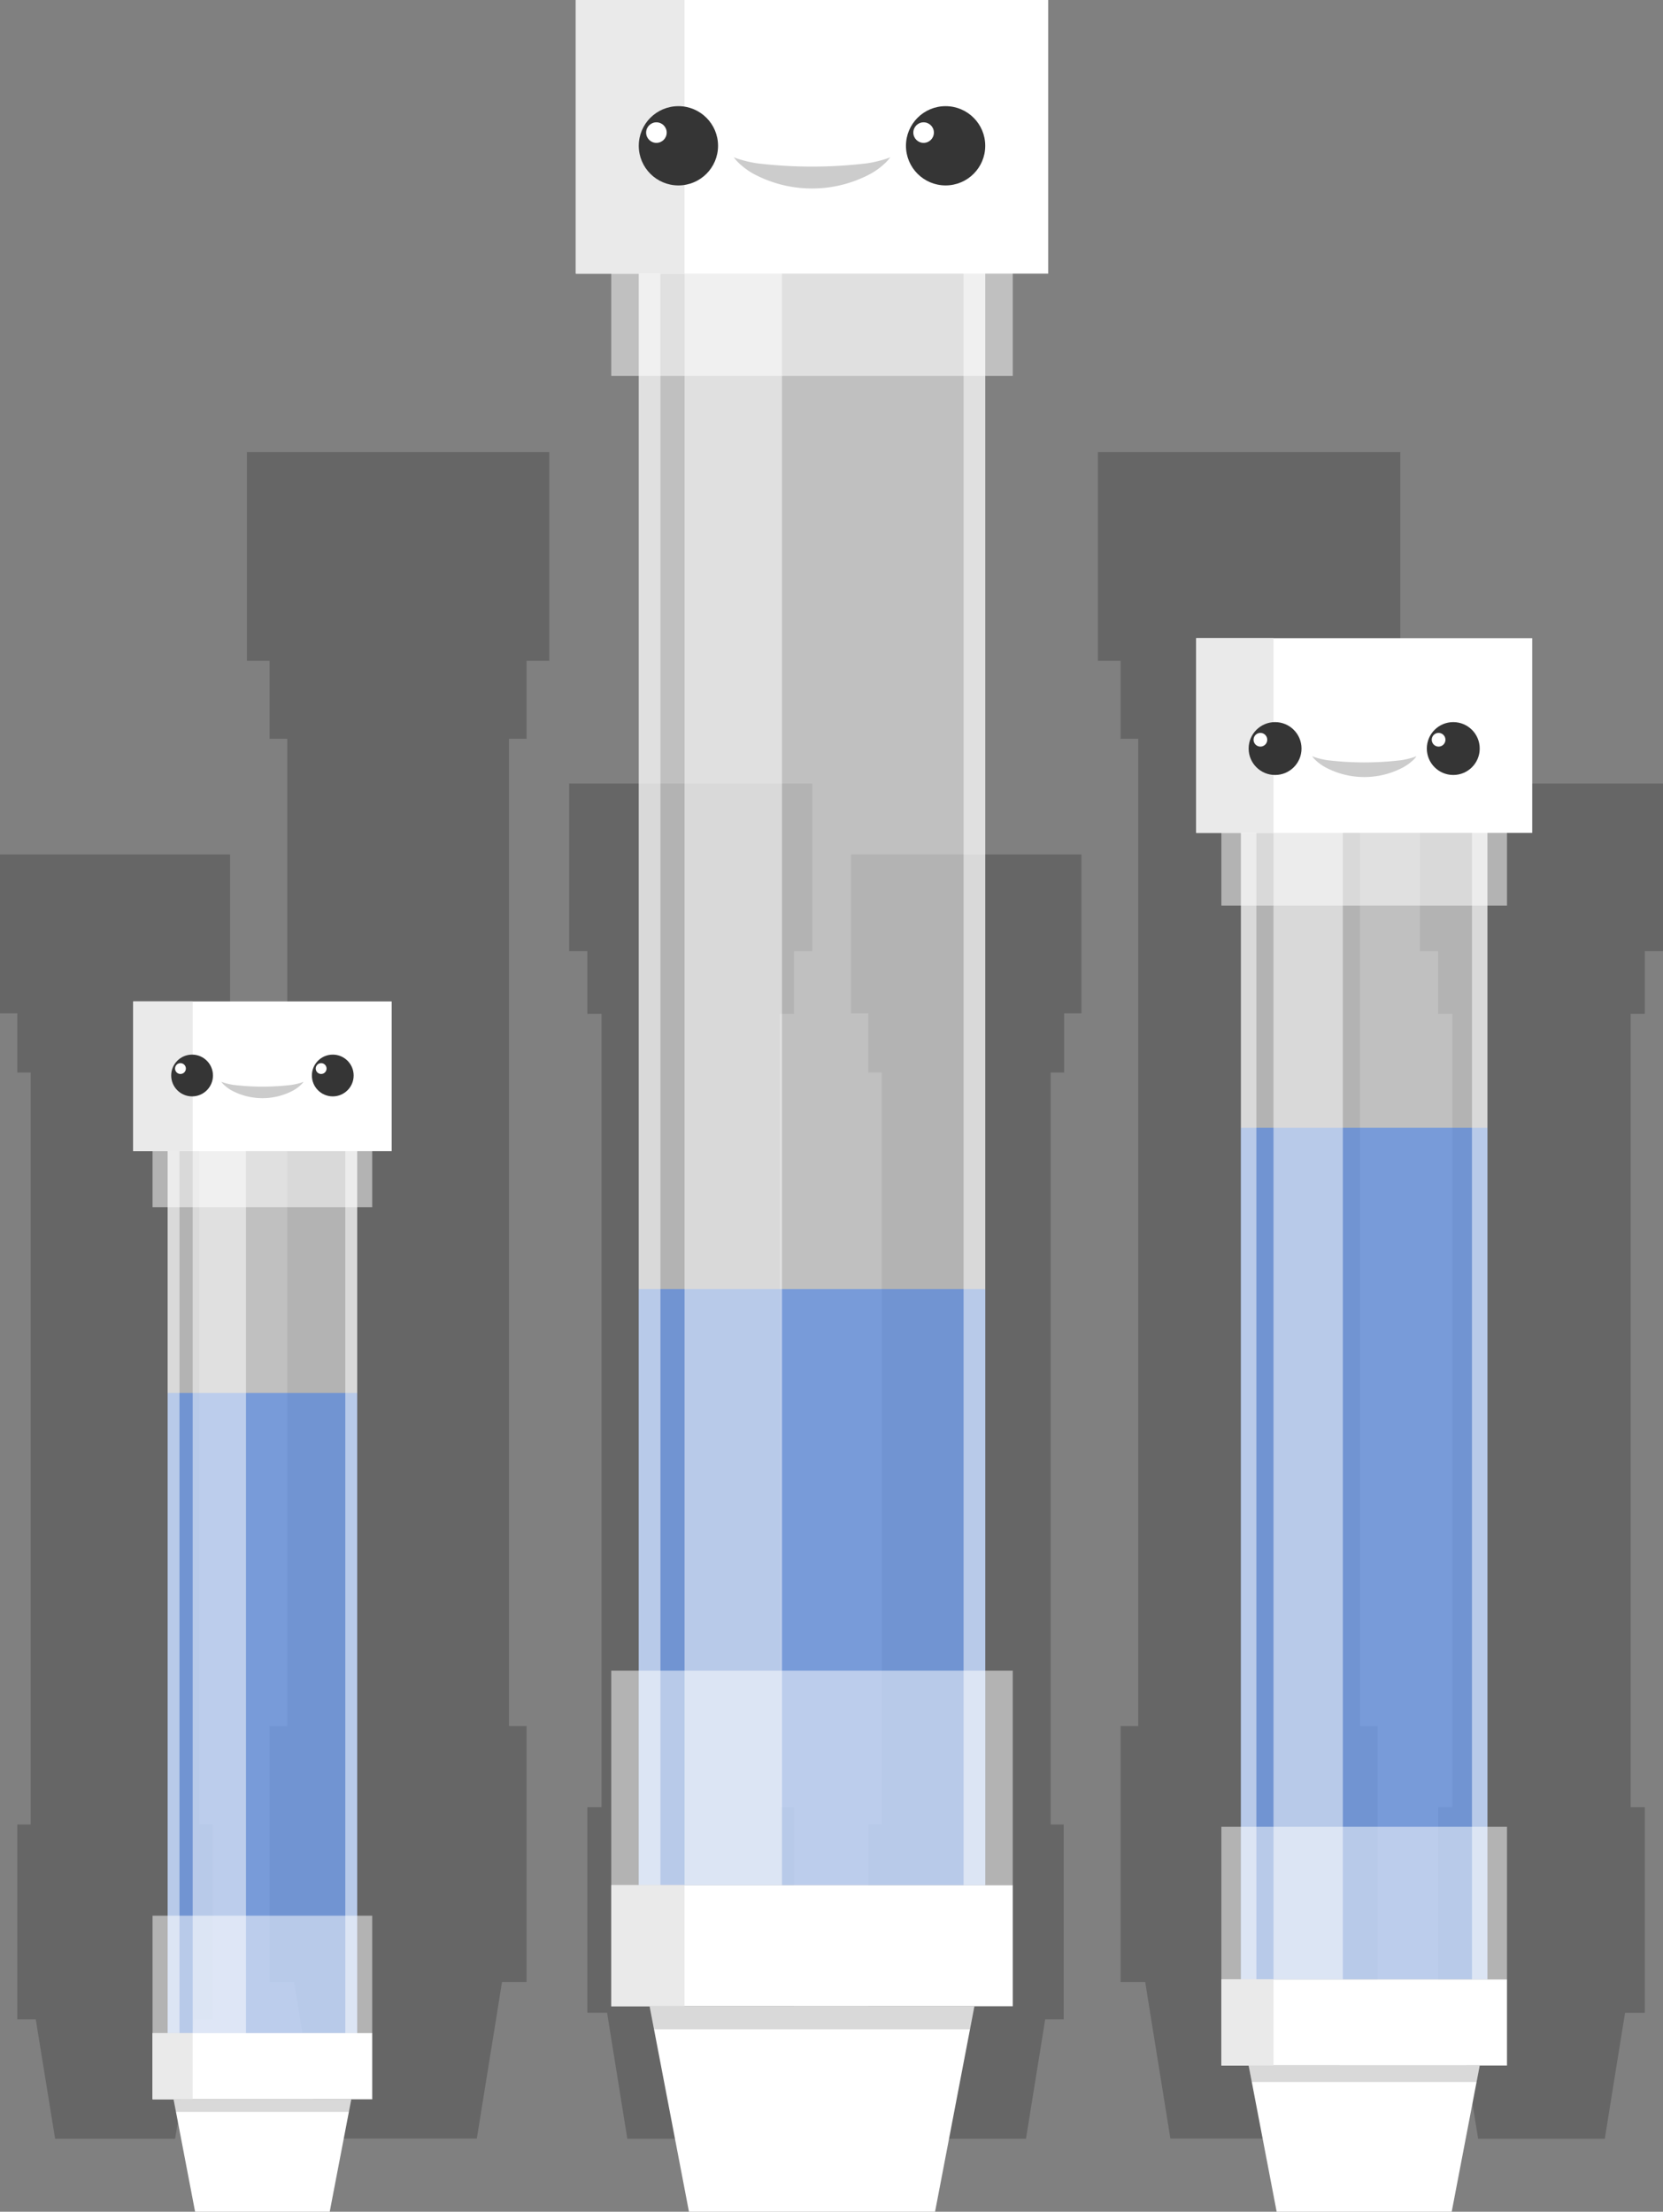
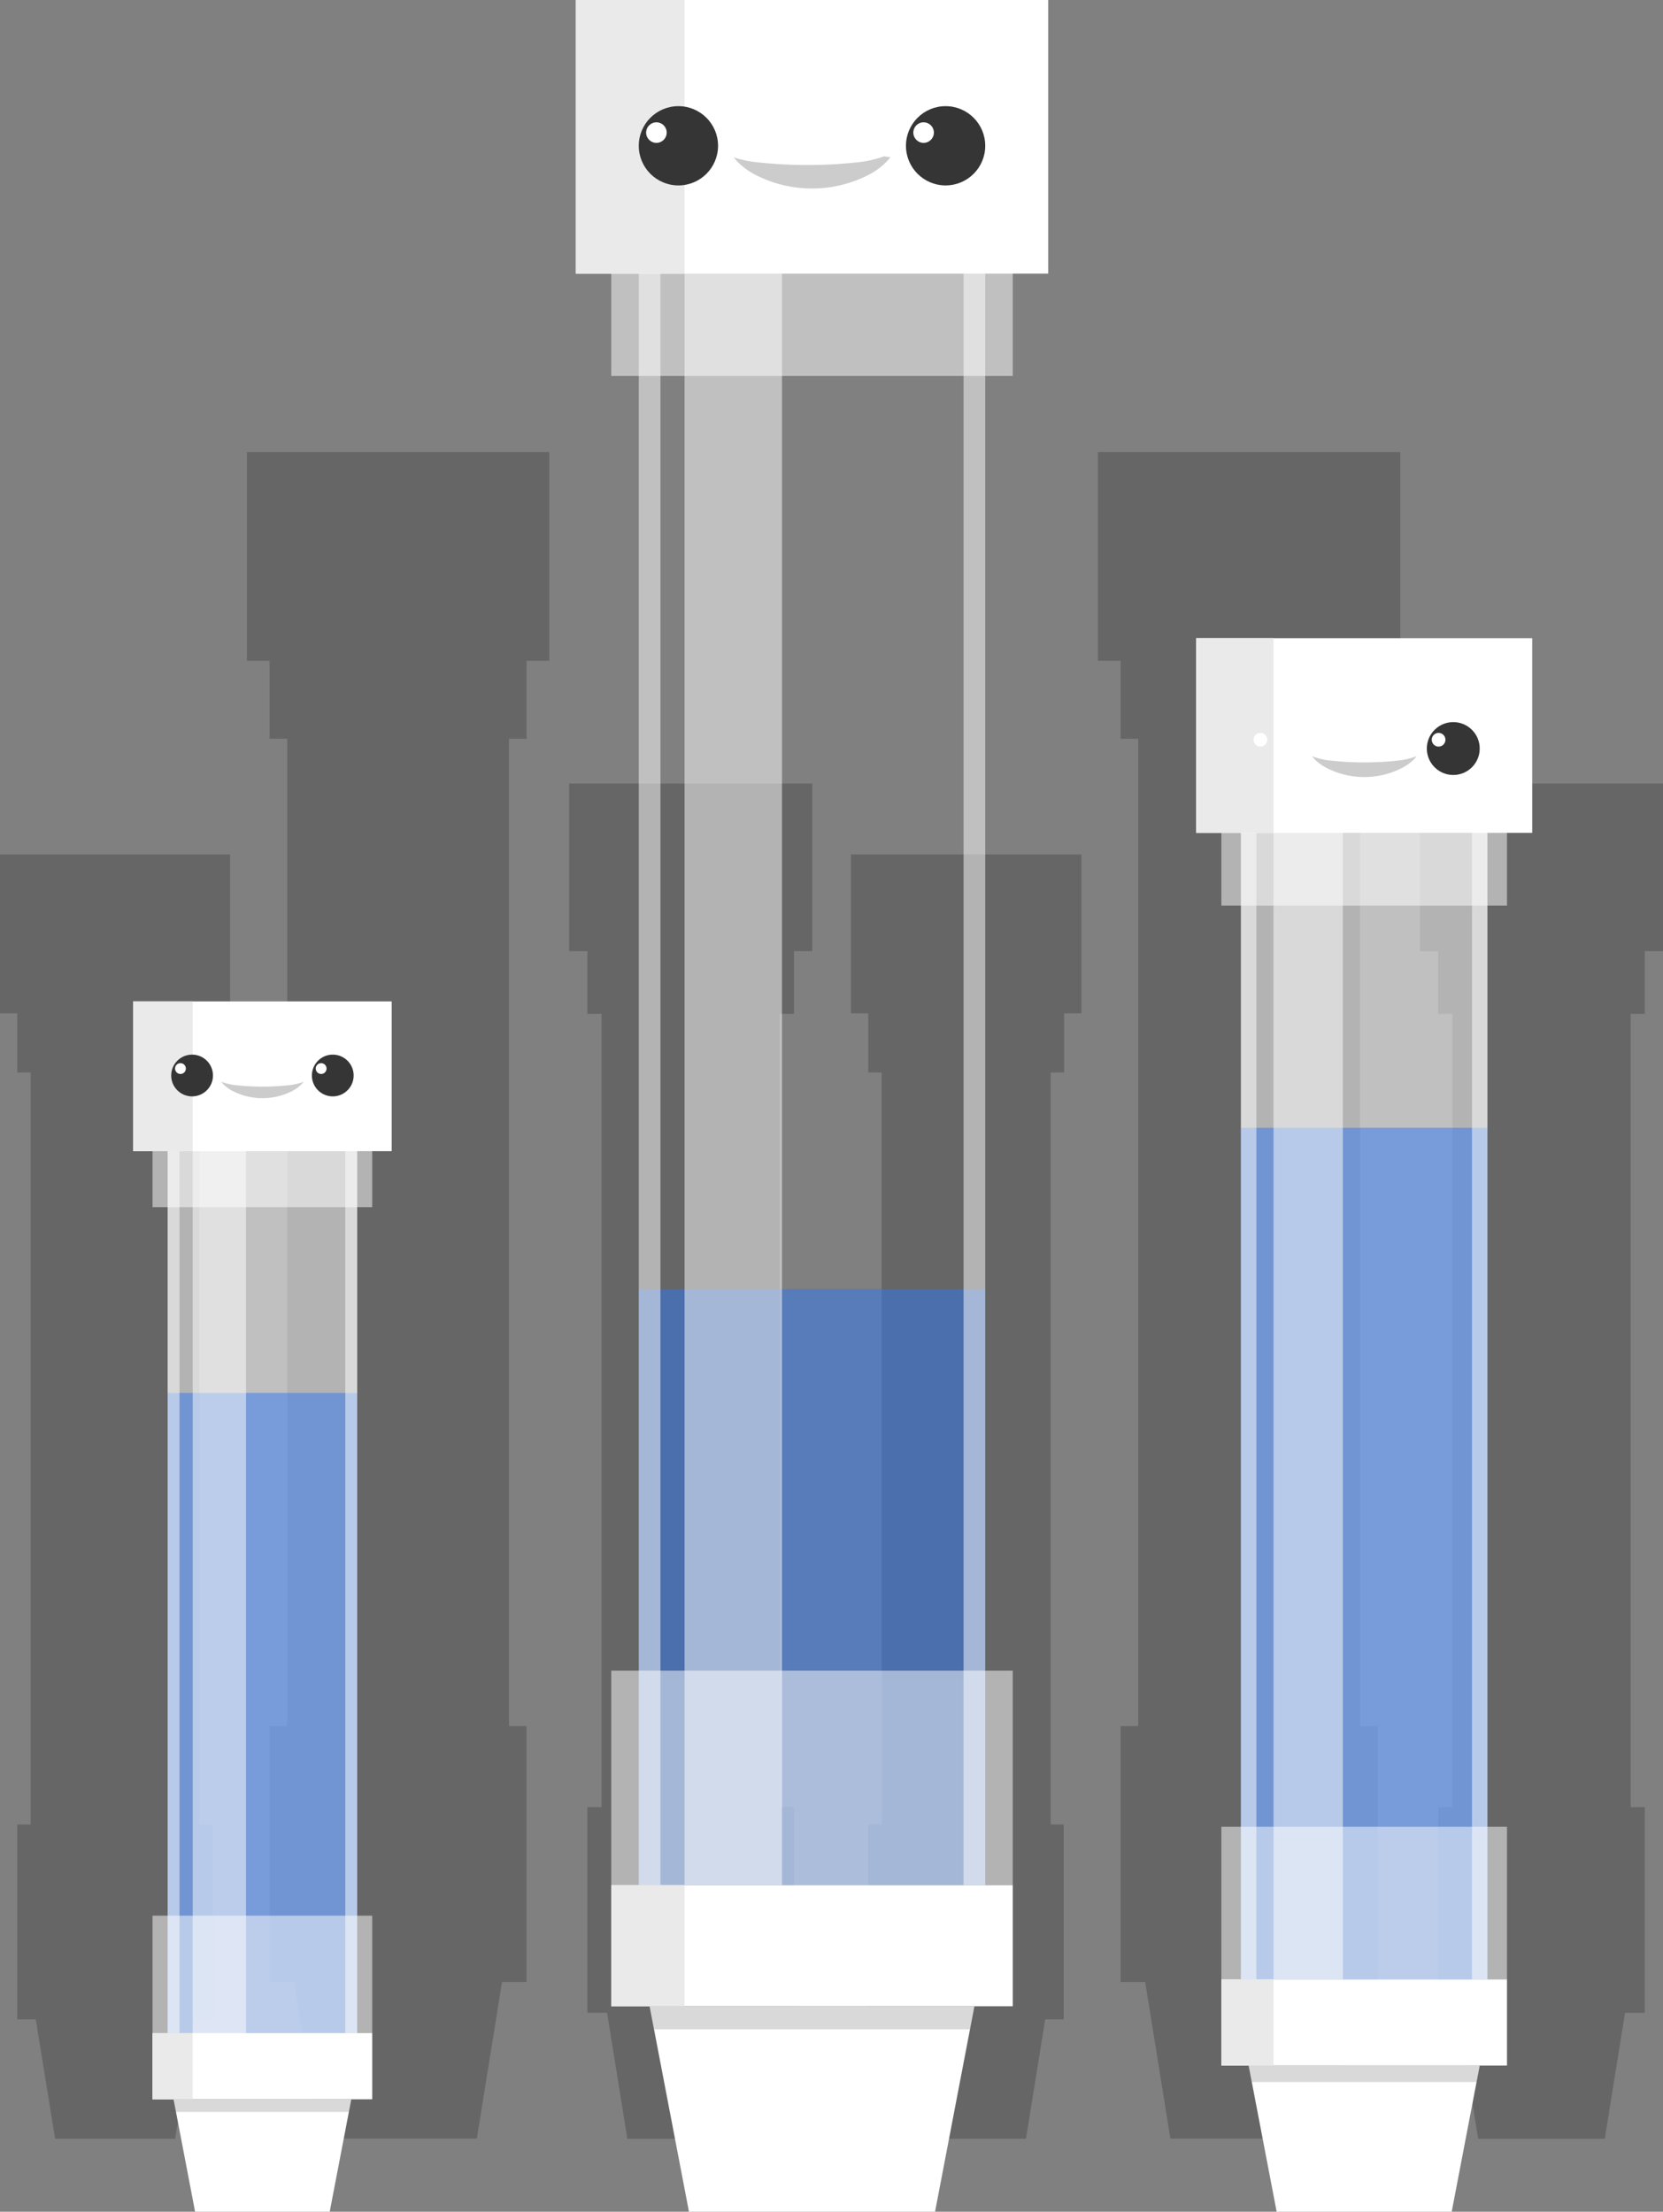
<svg xmlns="http://www.w3.org/2000/svg" id="Layer_1" data-name="Layer 1" viewBox="0 0 359.12 477.72">
  <rect x="0" y="0" width="359.12" height="477.72" fill="#808080" stroke="none" />
  <title>q9</title>
  <g opacity="0.2">
    <path d="M643.42,309.07h4.9v16.85h3.81V539.17h-3.81v55.27h5.31l.14.86.47,2.95,4.83,30h34l4.83-30,.47-2.95.14-.86h5.31V539.17h-3.8V325.92h3.8V309.07h4.9V264H643.42ZM713,335.59V371.8h3.94v13.54H720V556.68h-3.06v44.41h4.26l.17,1.07.32,2,3.88,24.14h27.35l3.88-24.14.28-1.71.22-1.35h4.26V556.68h-3.06V385.34h3.06V371.8h3.94V335.59ZM590.1,385.22h3.73V398h2.9V560.42h-2.9v42.09h4l.11.7.35,2.2L602,628.29h25.92l3.68-22.88.35-2.2.11-.7h4V560.42h-2.9V398h2.9V385.22h3.73V350.9H590.1Z" transform="translate(-590.1 -166.35)" />
    <path d="M827.19,309.07h4.9v16.85h3.81V539.17h-3.81v55.27h5.31l.14.86.47,2.95,4.83,30h34l4.83-30,.47-2.95.14-.86h5.31V539.17h-3.8V325.92h3.8V309.07h4.9V264H827.19Zm69.54,26.52V371.8h3.94v13.54h3.06V556.68h-3.06v44.41h4.26l.17,1.07.32,2,3.88,24.14h27.35l3.88-24.14.28-1.71.22-1.35h4.26V556.68h-3.06V385.34h3.06V371.8h3.94V335.59ZM773.87,385.22h3.73V398h2.9V560.42h-2.9v42.09h4l.11.7.35,2.2,3.68,22.88h25.92l3.68-22.88.35-2.2.11-.7h4V560.42H817V398h2.9V385.22h3.73V350.9H773.87Z" transform="translate(-590.1 -166.35)" />
  </g>
  <g>
-     <rect x="137.94" y="34.87" width="74.82" height="372.3" fill="#fff" opacity="0.5" />
    <rect x="137.94" y="278.44" width="74.82" height="128.74" fill="#3077f2" opacity="0.5" />
    <rect x="147.83" y="34.87" width="21.04" height="372.3" fill="#fff" opacity="0.5" />
    <rect x="137.94" y="34.87" width="4.68" height="372.3" fill="#fff" opacity="0.5" />
    <rect x="208.08" y="34.87" width="4.68" height="372.3" fill="#fff" opacity="0.5" />
    <rect x="132" y="34.87" width="86.7" height="46.33" fill="#fff" opacity="0.5" />
    <rect x="132" y="360.85" width="86.7" height="46.32" fill="#fff" opacity="0.5" />
    <rect x="132" y="407.17" width="86.7" height="26.16" fill="#fff" />
    <rect x="132" y="407.17" width="15.83" height="26.16" fill="#eaeaea" />
    <polygon points="201.92 477.72 148.78 477.72 140.28 433.33 210.42 433.33 201.92 477.72" fill="#fff" />
    <polygon points="209.46 438.32 210.42 433.33 140.28 433.33 141.24 438.32 209.46 438.32" opacity="0.15" />
    <rect x="124.35" width="102" height="59.1" fill="#fff" />
    <rect x="124.35" width="23.48" height="59.1" fill="#eaeaea" />
  </g>
  <g>
    <rect x="267.98" y="162.65" width="53.23" height="264.88" fill="#fff" opacity="0.5" />
    <rect x="267.98" y="243.59" width="53.23" height="183.94" fill="#3077f2" opacity="0.5" />
    <rect x="275.01" y="162.65" width="14.97" height="264.88" fill="#fff" opacity="0.5" />
    <rect x="267.98" y="162.65" width="3.33" height="264.88" fill="#fff" opacity="0.5" />
    <rect x="317.87" y="162.65" width="3.33" height="264.88" fill="#fff" opacity="0.5" />
    <rect x="263.75" y="162.65" width="61.68" height="32.96" fill="#fff" opacity="0.5" />
    <rect x="263.75" y="394.57" width="61.68" height="32.96" fill="#fff" opacity="0.5" />
    <rect x="263.75" y="427.53" width="61.68" height="18.61" fill="#fff" />
    <rect x="263.75" y="427.53" width="11.26" height="18.61" fill="#eaeaea" />
    <polygon points="313.49 477.72 275.69 477.72 269.64 446.14 319.54 446.14 313.49 477.72" fill="#fff" />
    <polygon points="318.86 449.69 319.54 446.14 269.64 446.14 270.32 449.69 318.86 449.69" opacity="0.15" />
    <rect x="258.31" y="137.84" width="72.57" height="42.05" fill="#fff" />
    <rect x="258.31" y="137.84" width="16.71" height="42.05" fill="#eaeaea" />
  </g>
  <g>
    <rect x="36.2" y="235.39" width="40.94" height="203.73" fill="#fff" opacity="0.5" />
    <rect x="36.2" y="300.86" width="40.94" height="138.26" fill="#3077f2" opacity="0.5" />
    <rect x="41.61" y="235.39" width="11.51" height="203.73" fill="#fff" opacity="0.5" />
    <rect x="36.2" y="235.39" width="2.56" height="203.73" fill="#fff" opacity="0.5" />
    <rect x="74.57" y="235.39" width="2.56" height="203.73" fill="#fff" opacity="0.5" />
    <rect x="32.94" y="235.39" width="47.44" height="25.35" fill="#fff" opacity="0.5" />
    <rect x="32.94" y="413.77" width="47.44" height="25.35" fill="#fff" opacity="0.5" />
    <rect x="32.94" y="439.12" width="47.44" height="14.31" fill="#fff" />
    <rect x="32.94" y="439.12" width="8.66" height="14.31" fill="#eaeaea" />
    <polygon points="71.2 477.72 42.13 477.72 37.48 453.43 75.86 453.43 71.2 477.72" fill="#fff" />
    <polygon points="75.33 456.16 75.86 453.43 37.48 453.43 38 456.16 75.33 456.16" opacity="0.15" />
    <rect x="28.76" y="216.3" width="55.82" height="32.34" fill="#fff" />
    <rect x="28.76" y="216.3" width="12.85" height="32.34" fill="#eaeaea" />
  </g>
  <g>
    <g>
      <g>
        <circle cx="41.48" cy="232.3" r="4.51" fill="#353535" />
        <circle cx="38.97" cy="230.8" r="1.17" fill="#fff" />
      </g>
      <g>
        <circle cx="71.86" cy="232.3" r="4.51" fill="#353535" />
        <circle cx="69.35" cy="230.8" r="1.17" fill="#fff" />
      </g>
    </g>
    <g opacity="0.2">
      <path d="M655.67,400l-.12.15a4.31,4.31,0,0,1-.38.43,8.17,8.17,0,0,1-1.69,1.27,14.09,14.09,0,0,1-13.41,0,8.17,8.17,0,0,1-1.69-1.27,4.31,4.31,0,0,1-.38-.43l-.12-.15.19.07.52.18a13.89,13.89,0,0,0,1.92.43,52.71,52.71,0,0,0,12.55,0,13.89,13.89,0,0,0,1.92-.43l.52-.18Z" transform="translate(-590.1 -166.35)" />
    </g>
  </g>
  <g>
    <g>
      <g>
        <circle cx="146.5" cy="31.49" r="8.56" fill="#353535" />
        <circle cx="141.75" cy="28.64" r="2.22" fill="#fff" />
      </g>
      <g>
        <circle cx="204.2" cy="31.49" r="8.56" fill="#353535" />
        <circle cx="199.45" cy="28.64" r="2.22" fill="#fff" />
      </g>
    </g>
    <g opacity="0.2">
-       <path d="M782.36,200.32l-.23.29a8.19,8.19,0,0,1-.72.81,15.51,15.51,0,0,1-3.22,2.42,26.75,26.75,0,0,1-25.47,0,15.51,15.51,0,0,1-3.22-2.42,8.19,8.19,0,0,1-.72-.81l-.23-.29.35.13c.22.09.56.21,1,.34a26.39,26.39,0,0,0,3.64.83,100.11,100.11,0,0,0,23.84,0,26.39,26.39,0,0,0,3.64-.83c.43-.13.77-.25,1-.34Z" transform="translate(-590.1 -166.35)" />
+       <path d="M782.36,200.32l-.23.29a8.19,8.19,0,0,1-.72.81,15.51,15.51,0,0,1-3.22,2.42,26.75,26.75,0,0,1-25.47,0,15.51,15.51,0,0,1-3.22-2.42,8.19,8.19,0,0,1-.72-.81l-.23-.29.35.13a26.39,26.39,0,0,0,3.64.83,100.11,100.11,0,0,0,23.84,0,26.39,26.39,0,0,0,3.64-.83c.43-.13.77-.25,1-.34Z" transform="translate(-590.1 -166.35)" />
    </g>
  </g>
  <g>
    <g>
      <g>
-         <circle cx="275.35" cy="161.68" r="5.71" fill="#353535" />
        <circle cx="272.18" cy="159.78" r="1.48" fill="#fff" />
      </g>
      <g>
        <circle cx="313.83" cy="161.68" r="5.71" fill="#353535" />
        <circle cx="310.66" cy="159.78" r="1.48" fill="#fff" />
      </g>
    </g>
    <g opacity="0.2">
      <path d="M896,329.68l-.15.2a5.46,5.46,0,0,1-.48.54,10.34,10.34,0,0,1-2.15,1.61,17.84,17.84,0,0,1-17,0,10.34,10.34,0,0,1-2.15-1.61,5.46,5.46,0,0,1-.48-.54l-.15-.2.23.09c.15.06.37.14.66.23a17.6,17.6,0,0,0,2.43.55,66.76,66.76,0,0,0,15.9,0,17.6,17.6,0,0,0,2.43-.55c.29-.09.51-.17.66-.23Z" transform="translate(-590.1 -166.35)" />
    </g>
  </g>
</svg>